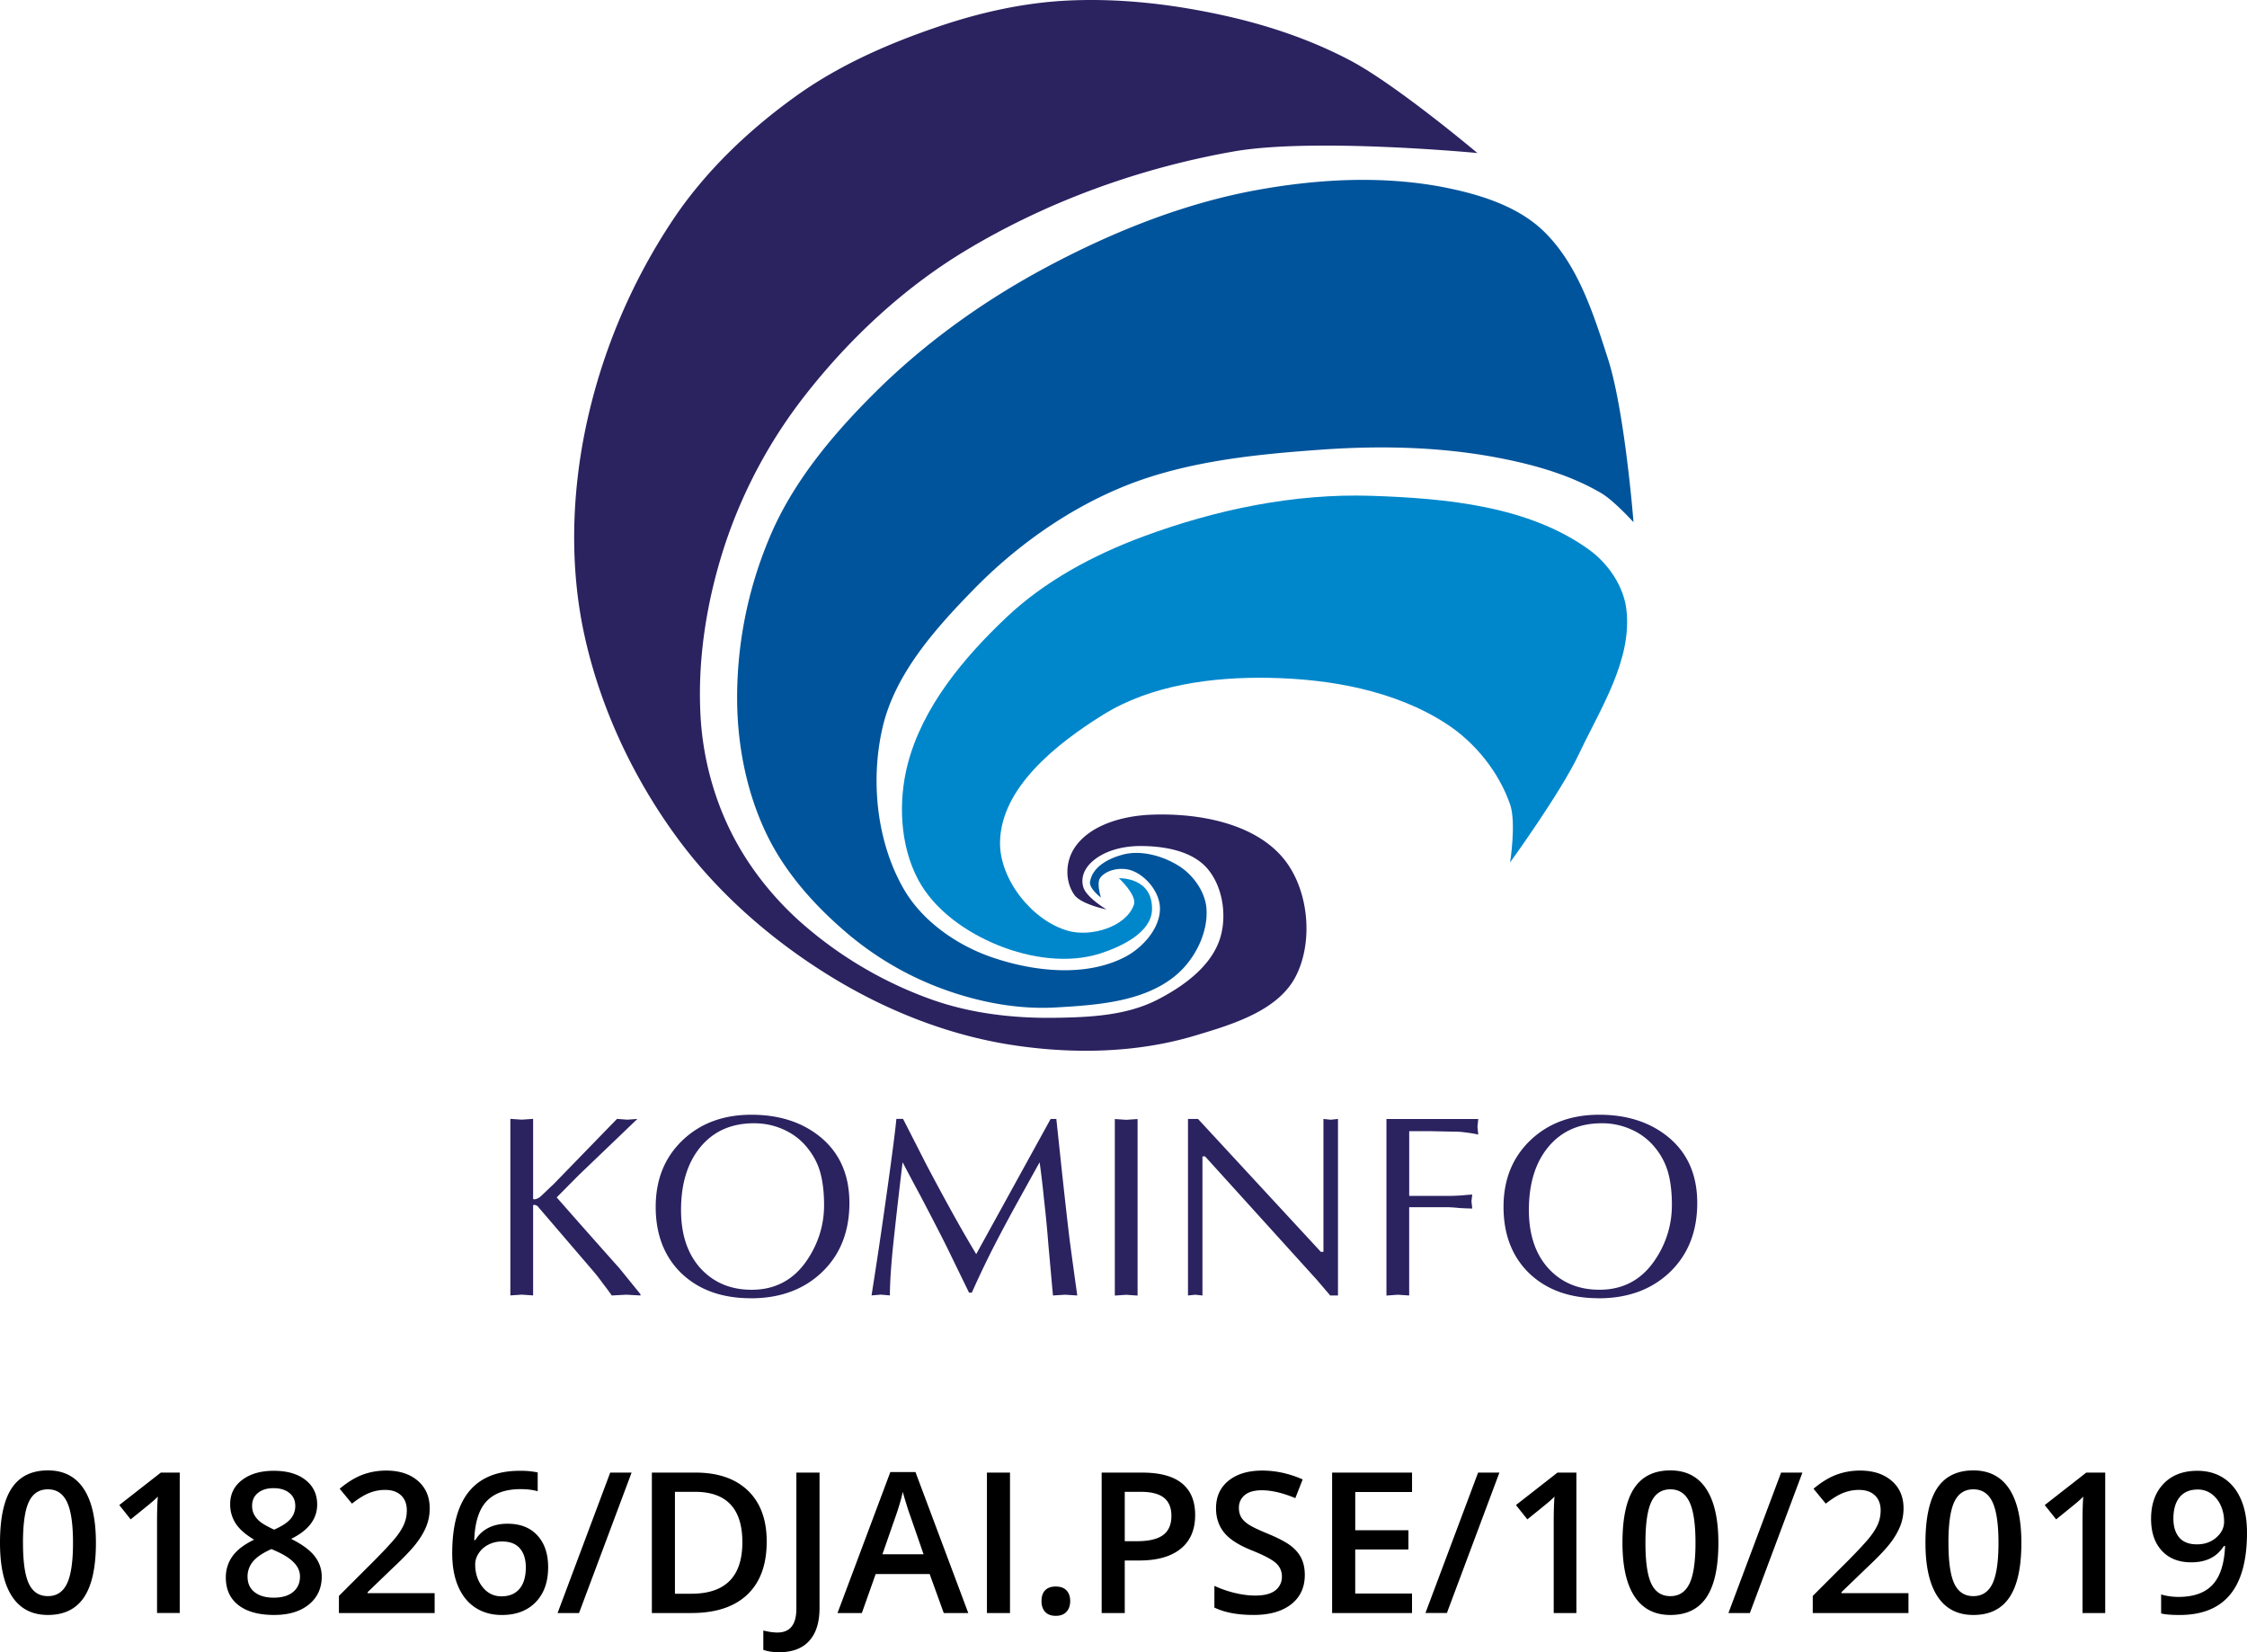
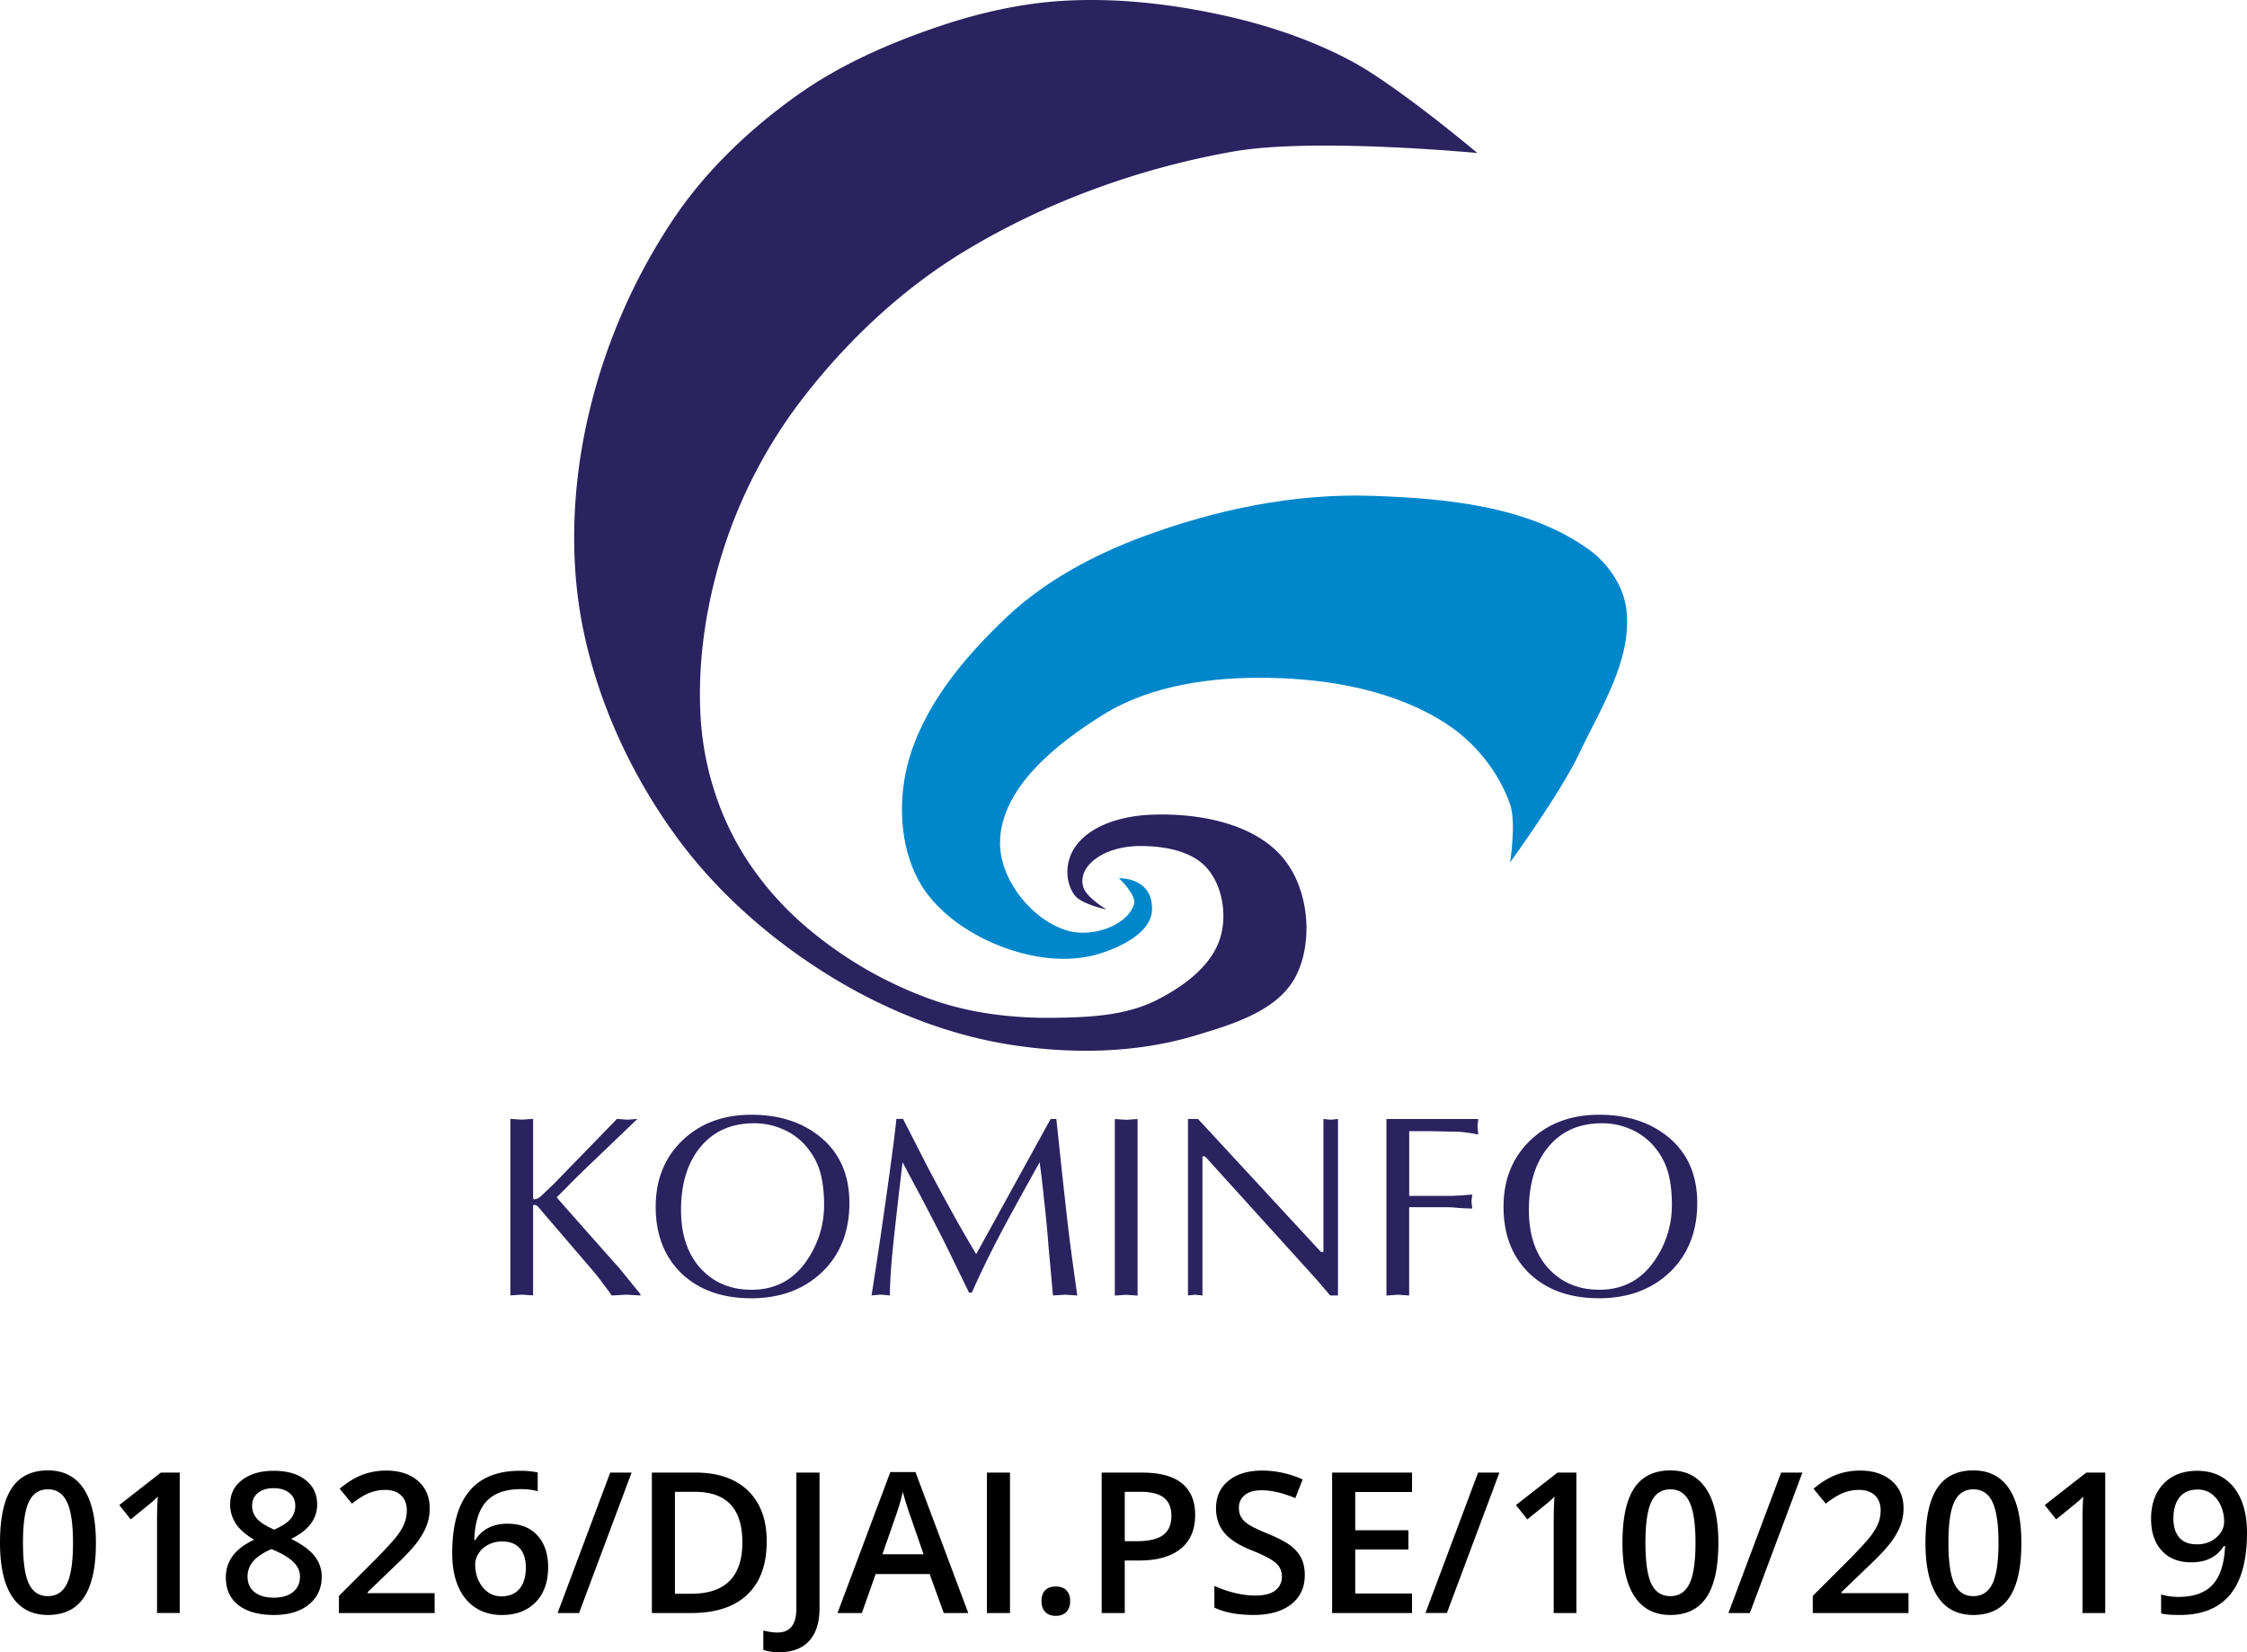
<svg xmlns="http://www.w3.org/2000/svg" viewBox="0 0 102 75" fill="none">
  <path fill-rule="evenodd" clip-rule="evenodd" d="M4.354 70.035c0 1.107-.18 1.93-.537 2.467-.358.538-.906.807-1.642.807-.714 0-1.254-.278-1.623-.833C.184 71.921 0 71.107 0 70.035c0-1.125.179-1.954.537-2.488.358-.533.904-.8 1.638-.8.716 0 1.258.28 1.626.837.369.558.553 1.375.553 2.45Zm-3.31 0c0 .869.09 1.49.269 1.861.18.372.467.558.862.558.394 0 .683-.189.865-.566.183-.378.274-.996.274-1.854 0-.854-.09-1.473-.274-1.855-.182-.382-.47-.573-.865-.573s-.682.187-.862.562c-.18.375-.27.997-.27 1.866Zm6.085 3.186h1.03v-6.374H7.3L5.415 68.32l.517.65c.558-.45.887-.718.984-.802.098-.085.181-.162.248-.231-.023.288-.035.677-.035 1.168v4.116Zm5.297-6.456c.608 0 1.088.138 1.442.416.354.278.53.649.53 1.114 0 .654-.394 1.174-1.183 1.56.503.25.86.514 1.072.79.212.276.318.584.318.924 0 .526-.195.948-.583 1.265-.39.317-.915.475-1.579.475-.695 0-1.235-.148-1.618-.445-.383-.296-.574-.716-.574-1.26 0-.354.1-.673.3-.957.2-.283.529-.535.985-.756-.392-.233-.671-.478-.838-.737a1.576 1.576 0 0 1-.25-.872c0-.462.183-.83.548-1.105.366-.275.842-.412 1.43-.412Zm-1.188 4.805c0 .302.106.537.32.704.213.167.502.25.868.25.377 0 .67-.086.879-.259.209-.173.313-.407.313-.704 0-.236-.096-.45-.29-.645-.192-.195-.484-.375-.876-.541l-.127-.057c-.386.169-.664.354-.833.556a1.05 1.05 0 0 0-.255.696Zm.473-3.801c.178-.144.414-.216.706-.216.298 0 .537.072.717.216.18.144.27.34.27.587a.89.89 0 0 1-.217.595c-.145.17-.393.332-.744.486-.292-.137-.5-.254-.622-.351a1.06 1.06 0 0 1-.28-.325.84.84 0 0 1-.097-.405c0-.248.089-.443.267-.587Zm3.674 5.452h4.345v-.902h-3.043v-.044l1.114-1.072c.5-.468.857-.84 1.072-1.114.215-.275.374-.542.478-.8a2.18 2.18 0 0 0 .155-.82c0-.523-.18-.94-.539-1.25-.36-.309-.837-.464-1.434-.464-.38 0-.738.063-1.074.188-.336.125-.682.337-1.039.636l.557.676c.3-.235.566-.398.796-.488.229-.09.466-.135.712-.135.307 0 .547.083.721.248.174.166.261.393.261.68 0 .21-.036.406-.11.589-.072.183-.189.379-.348.587-.16.207-.483.56-.971 1.057l-1.653 1.652v.776Zm8.208-6.456c-2.043 0-3.065 1.247-3.065 3.74 0 .59.091 1.096.274 1.516.183.42.444.74.783.959.339.22.738.33 1.197.33.649 0 1.16-.195 1.536-.583.376-.388.564-.916.564-1.585 0-.607-.162-1.088-.487-1.443-.324-.355-.777-.532-1.359-.532-.336 0-.629.065-.877.194-.248.13-.441.312-.579.547h-.052c.029-.808.216-1.395.56-1.761.346-.367.862-.55 1.549-.55.292 0 .55.032.771.096v-.854a3.823 3.823 0 0 0-.815-.074Zm-.011 5.358c-.192.226-.464.34-.818.34-.348 0-.634-.14-.857-.421-.224-.28-.336-.626-.336-1.035 0-.172.054-.34.163-.504.108-.164.255-.294.442-.388.188-.095.392-.142.614-.142.36 0 .63.105.81.314.179.21.269.497.269.863 0 .422-.096.746-.287.973Zm2.703 1.098 2.385-6.374h-.97l-2.389 6.374h.974Zm7.637-.835c.588-.556.882-1.36.882-2.413 0-.991-.284-1.76-.85-2.307-.568-.546-1.361-.82-2.382-.82h-1.981v6.375h1.793c1.105 0 1.95-.278 2.538-.835Zm-2.376-4.667c1.435 0 2.153.763 2.153 2.29 0 1.557-.772 2.336-2.315 2.336h-.746V67.72h.908Zm3.105 7.172c.192.073.432.109.719.109.599 0 1.054-.172 1.365-.517.312-.344.467-.842.467-1.493v-6.143H36.15v6.178c0 .72-.286 1.081-.86 1.081-.18 0-.394-.03-.64-.091v.876Zm7.55-3.44.64 1.77h1.113l-2.398-6.4h-1.14l-2.398 6.4h1.105l.627-1.77h2.45Zm-.877-2.633.6 1.735h-1.867l.578-1.661c.152-.425.268-.816.347-1.173.029.116.082.3.16.55.077.25.138.432.182.548Zm3.477-1.971v6.374h1.047v-6.374h-1.047Zm2.477 5.83c0-.213.055-.376.166-.489.111-.113.272-.17.482-.17.214 0 .376.059.487.177.111.117.167.278.167.481 0 .207-.057.37-.17.49-.112.122-.273.182-.484.182-.21 0-.37-.06-.482-.179-.111-.119-.166-.283-.166-.493Zm6.975-3.903c0 .665-.219 1.176-.657 1.53-.439.355-1.063.532-1.873.532h-.666v2.385h-1.048v-6.374h1.846c.8 0 1.4.163 1.8.488.399.326.598.805.598 1.439Zm-3.196 1.186h.557c.537 0 .932-.093 1.183-.279.252-.186.378-.476.378-.872 0-.366-.113-.64-.338-.82-.225-.18-.576-.27-1.052-.27h-.728v2.241Zm8.173 1.53c0 .567-.206 1.012-.619 1.335-.412.322-.98.483-1.705.483-.725 0-1.318-.111-1.78-.335v-.986c.292.137.603.245.931.323.33.079.635.118.919.118.415 0 .721-.079.919-.236a.766.766 0 0 0 .295-.632.79.79 0 0 0-.271-.606c-.182-.166-.556-.362-1.123-.588-.584-.236-.996-.505-1.236-.807-.24-.302-.36-.666-.36-1.09 0-.532.19-.95.57-1.256.38-.305.89-.458 1.53-.458.614 0 1.225.134 1.833.401l-.333.85c-.57-.238-1.079-.357-1.526-.357-.339 0-.596.074-.772.22a.721.721 0 0 0-.263.582c0 .166.036.308.106.425.07.118.185.23.346.334.16.105.45.243.868.414.47.195.816.377 1.035.545.22.169.38.36.482.572.102.212.154.462.154.75Zm1.24 1.731h3.627v-.885h-2.578v-2.001h2.415v-.872H61.52v-1.736h2.578v-.88H60.47v6.374Zm7.594-6.374L65.68 73.22h-.973l2.39-6.374h.968Zm2.464 6.374h1.03v-6.374H70.7l-1.885 1.473.517.65c.559-.45.887-.718.985-.802.098-.085.18-.162.247-.231-.023.288-.035.677-.035 1.168v4.116Zm6.939-.719c.358-.537.537-1.36.537-2.467 0-1.076-.184-1.893-.553-2.45-.368-.559-.91-.838-1.626-.838-.734 0-1.28.267-1.638.8-.358.534-.537 1.363-.537 2.488 0 1.072.184 1.886.553 2.441.368.555.909.833 1.622.833.736 0 1.284-.269 1.642-.807Zm-2.504-.606c-.18-.372-.27-.992-.27-1.862 0-.869.09-1.49.27-1.866.18-.375.467-.562.862-.562.395 0 .683.191.866.573.183.382.274 1 .274 1.855 0 .858-.091 1.476-.274 1.853-.183.378-.471.567-.866.567s-.682-.186-.862-.558Zm4.47 1.325 2.385-6.374h-.968l-2.39 6.374h.973Zm7.2 0h-4.345v-.776l1.653-1.652c.488-.497.811-.85.97-1.058.16-.207.276-.403.35-.586.072-.183.109-.38.109-.589 0-.287-.087-.514-.261-.68-.174-.165-.414-.248-.721-.248-.246 0-.483.045-.713.135-.23.09-.494.253-.796.488l-.556-.676c.356-.299.703-.511 1.039-.636a3.057 3.057 0 0 1 1.074-.188c.596 0 1.074.155 1.434.465.36.31.539.726.539 1.249 0 .288-.052.56-.156.82a3.321 3.321 0 0 1-.478.8c-.214.274-.572.646-1.072 1.114l-1.113 1.072v.044h3.043v.902Zm5.125-3.186c0 1.107-.179 1.93-.537 2.467-.358.538-.905.807-1.642.807-.713 0-1.254-.278-1.622-.833-.369-.555-.553-1.369-.553-2.441 0-1.125.18-1.954.537-2.488.358-.533.904-.8 1.638-.8.716 0 1.258.28 1.627.837.368.558.552 1.375.552 2.45Zm-3.31 0c0 .869.09 1.49.27 1.861.179.372.466.558.86.558.395 0 .684-.189.867-.566.182-.378.274-.996.274-1.854 0-.854-.092-1.473-.274-1.855-.183-.382-.472-.573-.866-.573-.395 0-.682.187-.862.562-.18.375-.27.997-.27 1.866Zm7.116 3.186h-1.03v-4.116c0-.491.011-.88.034-1.168-.067.07-.15.147-.247.23-.098.085-.426.352-.984.803l-.518-.65 1.885-1.473h.86v6.374ZM102 69.568c0 1.256-.254 2.193-.763 2.812-.508.62-1.274.93-2.297.93-.39 0-.668-.024-.838-.07v-.86c.26.073.522.11.785.11.696 0 1.215-.187 1.557-.559.342-.372.529-.956.561-1.752h-.053c-.172.261-.381.45-.625.566-.244.117-.53.175-.857.175-.567 0-1.013-.176-1.337-.528-.325-.352-.487-.834-.487-1.447 0-.666.188-1.196.564-1.59.375-.393.888-.59 1.536-.59.456 0 .854.11 1.193.331.339.22.601.541.785.961.184.42.276.924.276 1.511Zm-2.236-1.953c-.356 0-.63.115-.82.346-.19.231-.285.556-.285.975 0 .363.089.649.265.857.177.207.445.311.805.311.348 0 .64-.103.877-.31.237-.206.355-.447.355-.723 0-.259-.05-.5-.151-.726a1.298 1.298 0 0 0-.423-.534 1.04 1.04 0 0 0-.623-.196Z" fill="#000" />
  <path fill-rule="evenodd" clip-rule="evenodd" d="M30.94 57.807c.79.75 1.838 1.125 3.145 1.125v.002c1.323 0 2.4-.395 3.229-1.186.83-.796 1.244-1.843 1.244-3.14 0-1.312-.465-2.331-1.397-3.058-.814-.632-1.831-.948-3.052-.948-1.252 0-2.282.374-3.088 1.124-.837.782-1.256 1.8-1.256 3.058 0 1.258.392 2.266 1.174 3.023Zm6.315-4.51c.102.406.153.875.153 1.406 0 .868-.239 1.672-.716 2.414-.61.953-1.468 1.43-2.571 1.43-.924 0-1.679-.305-2.266-.914-.626-.657-.94-1.559-.94-2.707 0-1.195.294-2.148.881-2.859.595-.718 1.405-1.078 2.43-1.078.485 0 .94.098 1.362.293.43.195.79.477 1.08.844.29.367.485.757.587 1.171Zm-8.322-2.504-2.665 2.554-.998 1.007a553.628 553.628 0 0 0 2.853 3.223l.95 1.171v.059l-.645-.036-.658.036a11.69 11.69 0 0 0-.399-.54 8.978 8.978 0 0 0-.41-.53L24.4 54.75a.3.3 0 0 0-.153-.058c-.031.007-.047.015-.047.023v4.089l-.517-.035-.516.035V50.79l.517.035.516-.035v3.62c.008.031.043.04.106.024a.542.542 0 0 0 .202-.094c.062-.055.192-.176.387-.364.07-.07.145-.14.223-.21l2.89-2.975.469.035.455-.033Zm19.018 0h-.247l-.01-.003-3.38 6.14a61.197 61.197 0 0 1-1.21-2.11c-.429-.78-.8-1.472-1.113-2.073-.258-.508-.59-1.16-.998-1.957h-.303c-.055.586-.215 1.816-.481 3.69a250.458 250.458 0 0 1-.646 4.324l.423-.036.41.036c0-.633.063-1.52.188-2.66.124-1.14.253-2.268.388-3.386.266.508.536 1.016.81 1.523.32.61.59 1.129.81 1.559.22.423.47.928.751 1.513l.646 1.325h.127c.242-.547.512-1.121.81-1.723.274-.547.614-1.195 1.021-1.944.352-.641.767-1.391 1.245-2.25.064.438.132 1.004.202 1.699.08.695.147 1.398.202 2.109l.042.455v.003l.16 1.78.552-.035.552.035c-.143-1.016-.256-1.84-.34-2.472-.079-.64-.18-1.535-.306-2.683-.039-.352-.14-1.305-.305-2.859Zm2.655 8.018v-8.014l.517.035.516-.035v8.014l-.517-.036-.516.036Zm10.13-.004v-8.014l-.331.035-.329-.035v6.034h-.117l-5.577-6.034h-.455v8.014l.329-.035.328.035v-6.315h.118l5.071 5.6.61.715h.353Zm2.2.004v-8.014h4.167l-.035.351.035.352a6.45 6.45 0 0 0-.575-.094 3.074 3.074 0 0 0-.481-.035l-1.174-.024h-.904v2.939h1.82c.148 0 .344-.008.587-.024.25-.024.402-.035.455-.035l-.036.304.036.328c-.141 0-.337-.008-.588-.023a7.564 7.564 0 0 0-.455-.035h-1.82v4.006l-.516-.035-.517.039Zm9.635.12c-1.307 0-2.355-.374-3.146-1.124-.783-.757-1.174-1.765-1.174-3.023 0-1.257.419-2.276 1.256-3.058.806-.75 1.835-1.124 3.088-1.124 1.22 0 2.238.316 3.052.948.932.727 1.397 1.746 1.397 3.059 0 1.296-.415 2.343-1.244 3.14-.83.79-1.906 1.185-3.23 1.185l.001-.002Zm3.323-4.228c0-.531-.051-1-.153-1.406a3.065 3.065 0 0 0-.587-1.171 2.861 2.861 0 0 0-1.08-.844 3.21 3.21 0 0 0-1.362-.293c-1.026 0-1.835.36-2.43 1.078-.587.71-.88 1.664-.88 2.86 0 1.147.313 2.05.939 2.706.587.609 1.342.913 2.266.913 1.103 0 1.96-.476 2.57-1.429a4.376 4.376 0 0 0 .716-2.413v-.001Z" fill="#2B2260" />
  <path d="M50.794 39.867s.831.771.677 1.206c-.352 1-1.931 1.465-2.957 1.188-1.637-.441-3.134-2.318-3.119-4.01.022-2.483 2.566-4.493 4.679-5.806 2.174-1.351 4.937-1.718 7.498-1.676 2.788.046 5.763.572 8.098 2.095 1.299.847 2.371 2.187 2.879 3.65.287.83 0 2.635 0 2.635s2.29-3.157 3.119-4.909c.987-2.089 2.436-4.292 2.159-6.585-.127-1.05-.823-2.069-1.68-2.693-2.749-1.996-6.499-2.342-9.897-2.455-3.512-.116-7.083.631-10.376 1.856-2.244.833-4.44 2.01-6.178 3.651-1.958 1.849-3.835 4.098-4.5 6.704-.43 1.69-.338 3.669.48 5.208.74 1.391 2.196 2.407 3.66 2.994 1.432.575 3.149.832 4.618.359.972-.313 2.307-.957 2.34-1.976.047-1.5-1.5-1.437-1.5-1.437Z" fill="#0087CB" />
-   <path d="M49.978 40.75s-.217-.668-.031-.907c.3-.388.978-.493 1.44-.321.669.252 1.267 1.01 1.268 1.72.002.915-.803 1.802-1.62 2.216-1.782.904-4.106.646-5.998 0-1.604-.549-3.175-1.645-4.018-3.113-1.224-2.13-1.51-4.91-.96-7.303.561-2.443 2.385-4.49 4.139-6.285 1.886-1.93 4.168-3.566 6.658-4.61 2.853-1.195 6.032-1.514 9.118-1.735 2.655-.19 5.363-.136 7.978.358 1.64.31 3.3.772 4.738 1.617.566.332 1.462 1.317 1.462 1.317s-.393-5.04-1.162-7.423c-.665-2.064-1.372-4.304-2.939-5.806-1.11-1.064-2.695-1.59-4.199-1.911-2.857-.61-5.884-.463-8.757.055-3.356.606-6.599 1.91-9.605 3.517-2.814 1.504-5.465 3.398-7.73 5.642-1.856 1.839-3.607 3.905-4.68 6.285a18.696 18.696 0 0 0-1.619 7.722c.014 2.106.45 4.275 1.38 6.166.869 1.768 2.262 3.29 3.779 4.55a14.359 14.359 0 0 0 4.498 2.506c1.531.523 3.184.817 4.8.725 1.89-.107 4.04-.254 5.482-1.479.842-.715 1.45-1.918 1.365-3.018-.06-.77-.614-1.534-1.273-1.941-.719-.445-1.704-.72-2.522-.5-.758.203-1.394.609-1.49 1.241-.046.3.502.715.502.715h-.004Z" fill="#00549B" />
  <path d="M50.231 41.285s-1.163-.235-1.466-.669c-.435-.627-.404-1.512.023-2.145.703-1.04 2.208-1.44 3.465-1.488 2.125-.087 4.721.373 6.046 2.033 1.106 1.387 1.33 3.709.527 5.29-.806 1.585-2.896 2.201-4.603 2.711-2.672.799-5.602.84-8.357.407-2.846-.448-5.626-1.553-8.085-3.053-2.71-1.652-5.194-3.814-7.066-6.374-2.008-2.745-3.506-5.963-4.212-9.285-.639-3.007-.55-6.207.068-9.22a27.024 27.024 0 0 1 4.008-9.563C32.06 7.726 34.052 5.84 36.22 4.3c1.947-1.382 4.189-2.356 6.454-3.118C44.512.563 46.44.133 48.379.03c2.408-.127 4.848.157 7.202.678 1.972.437 3.92 1.091 5.707 2.034 2.106 1.112 5.775 4.204 5.775 4.204s-7.44-.71-11.075-.068c-4.283.756-8.512 2.288-12.229 4.542-2.767 1.679-5.209 3.962-7.201 6.509a22.496 22.496 0 0 0-3.667 6.848c-.813 2.498-1.243 5.178-1.087 7.797.106 1.773.572 3.56 1.359 5.152.785 1.59 1.927 3.034 3.261 4.204a18.195 18.195 0 0 0 5.91 3.458c1.75.615 3.65.837 5.504.814 1.586-.02 3.276-.093 4.688-.814 1.183-.604 2.449-1.514 2.853-2.78.33-1.028.13-2.37-.578-3.187-.698-.806-1.968-1.017-3.036-1.017-.784 0-1.662.207-2.229.746-.316.302-.48.688-.364 1.11.132.477 1.06 1.026 1.06 1.026h.001l-.002-.001Z" fill="#2B2260" />
</svg>